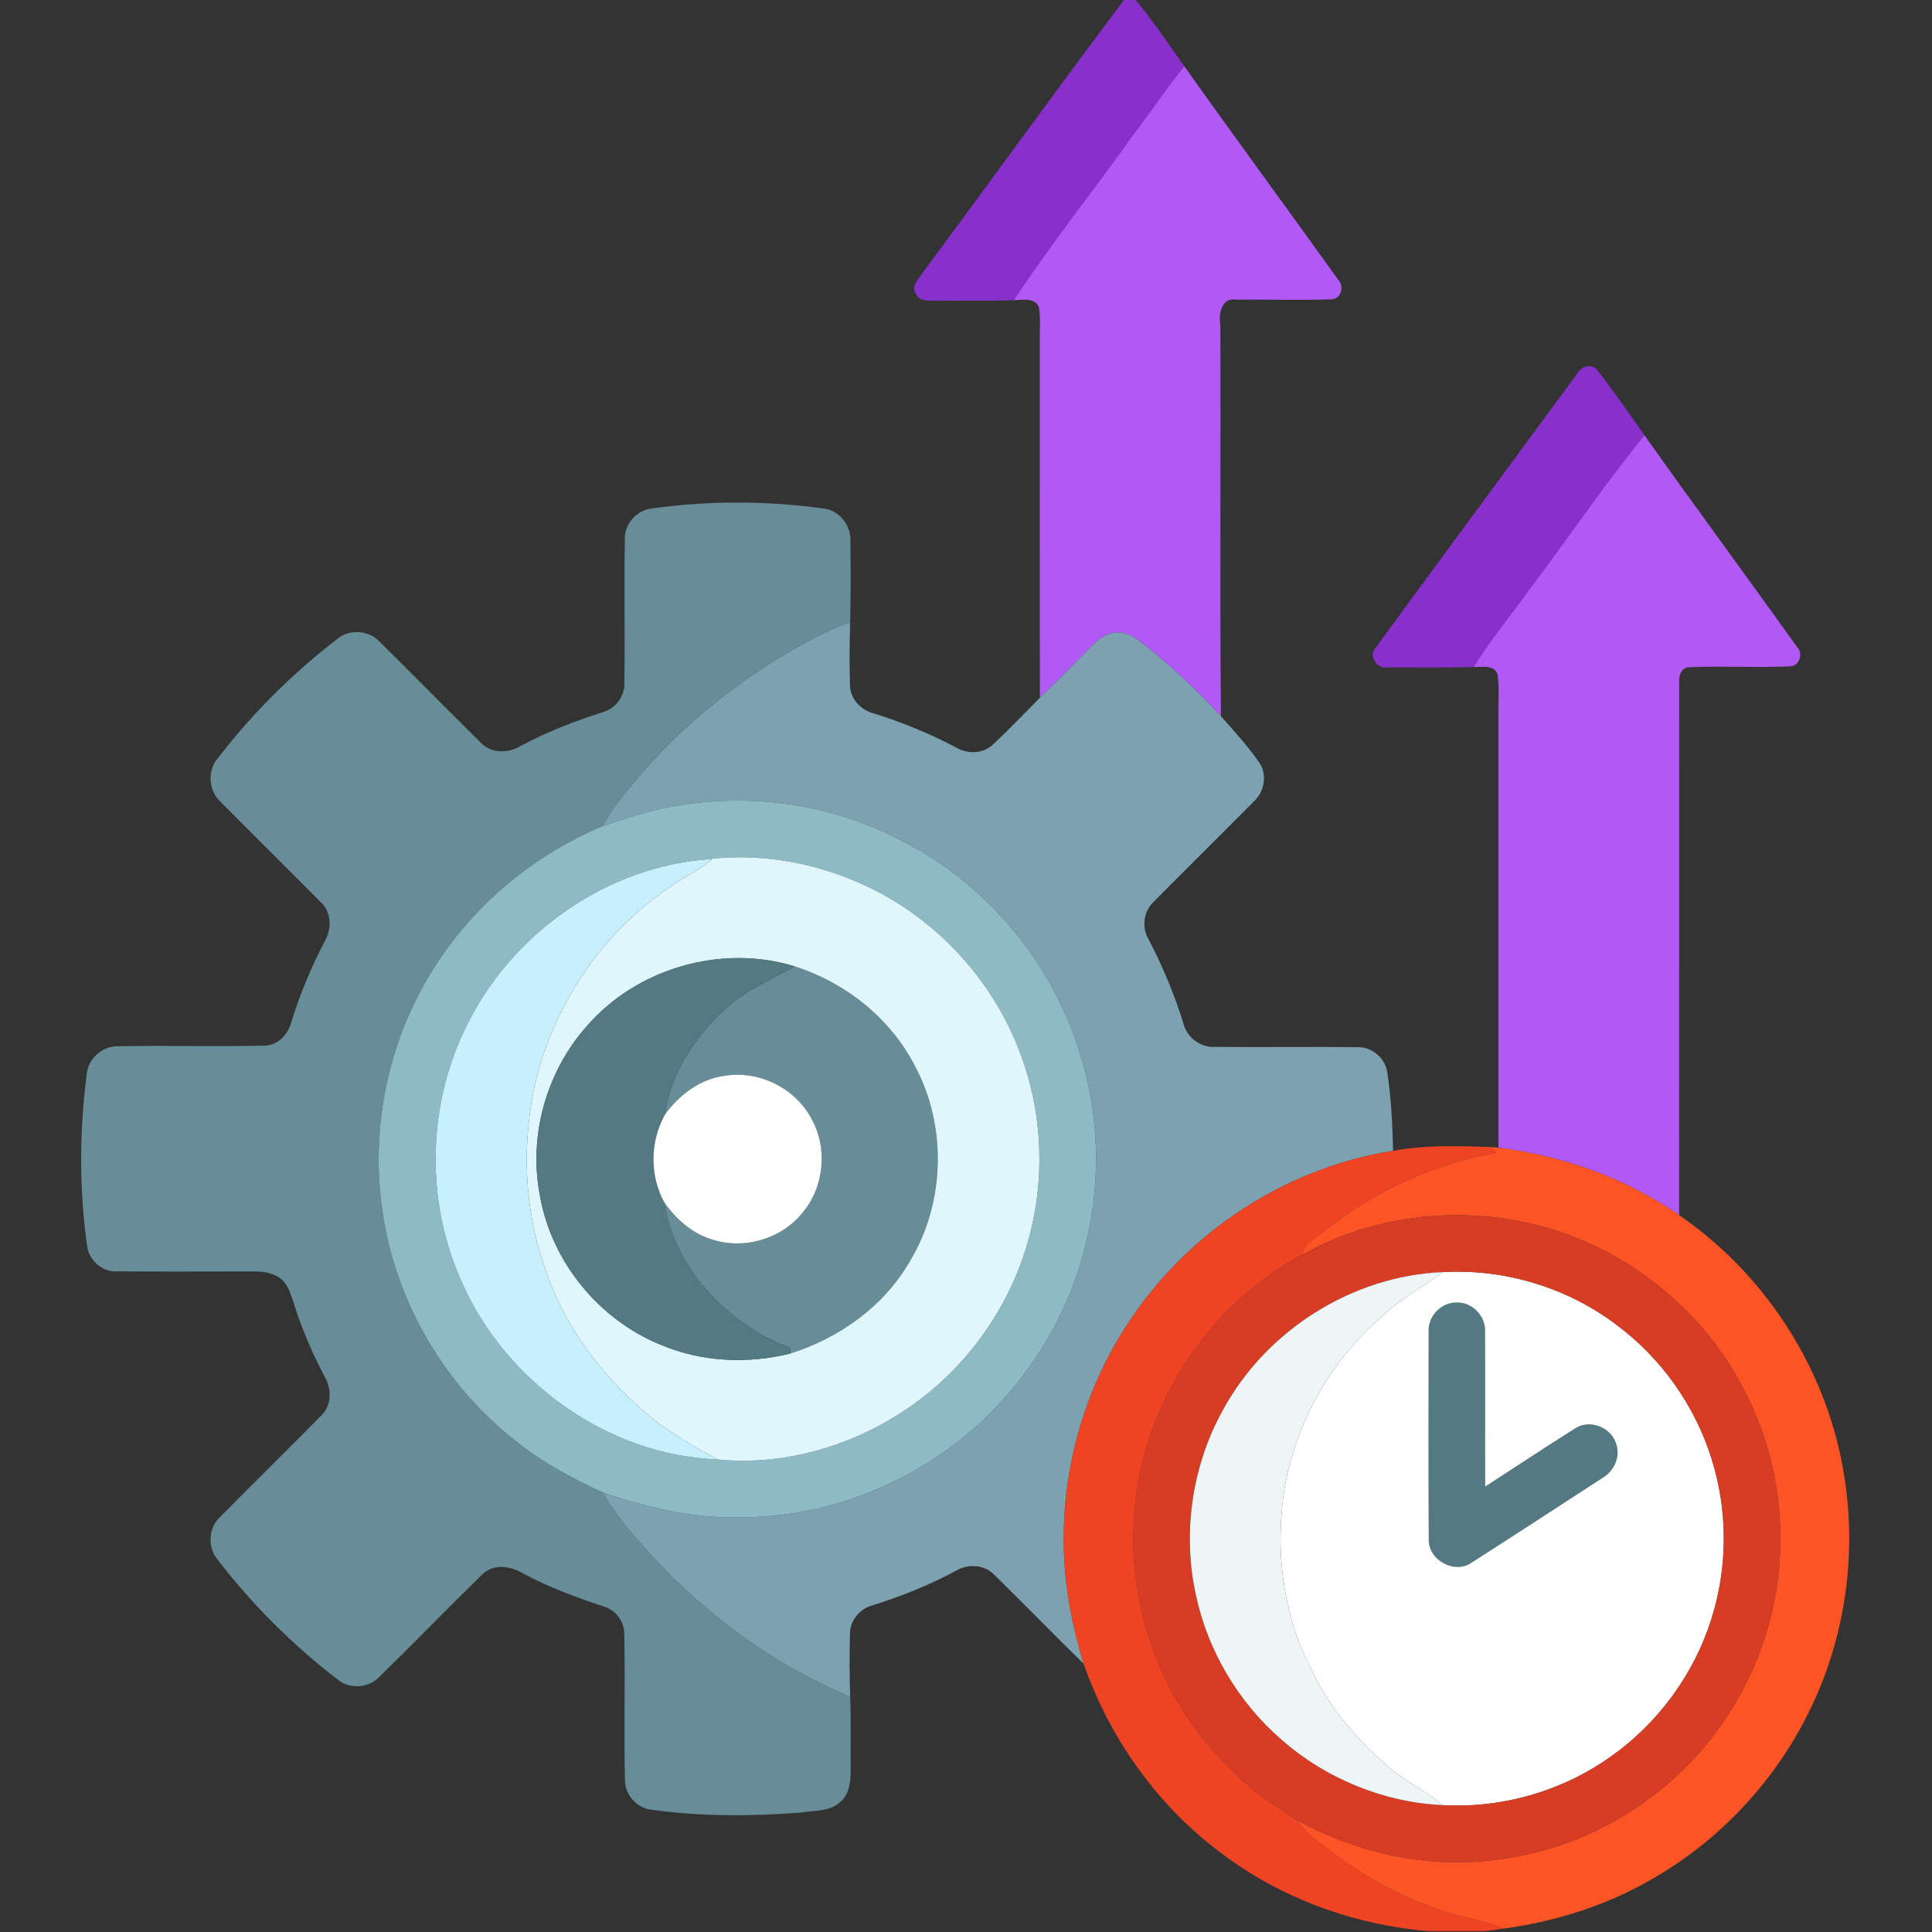
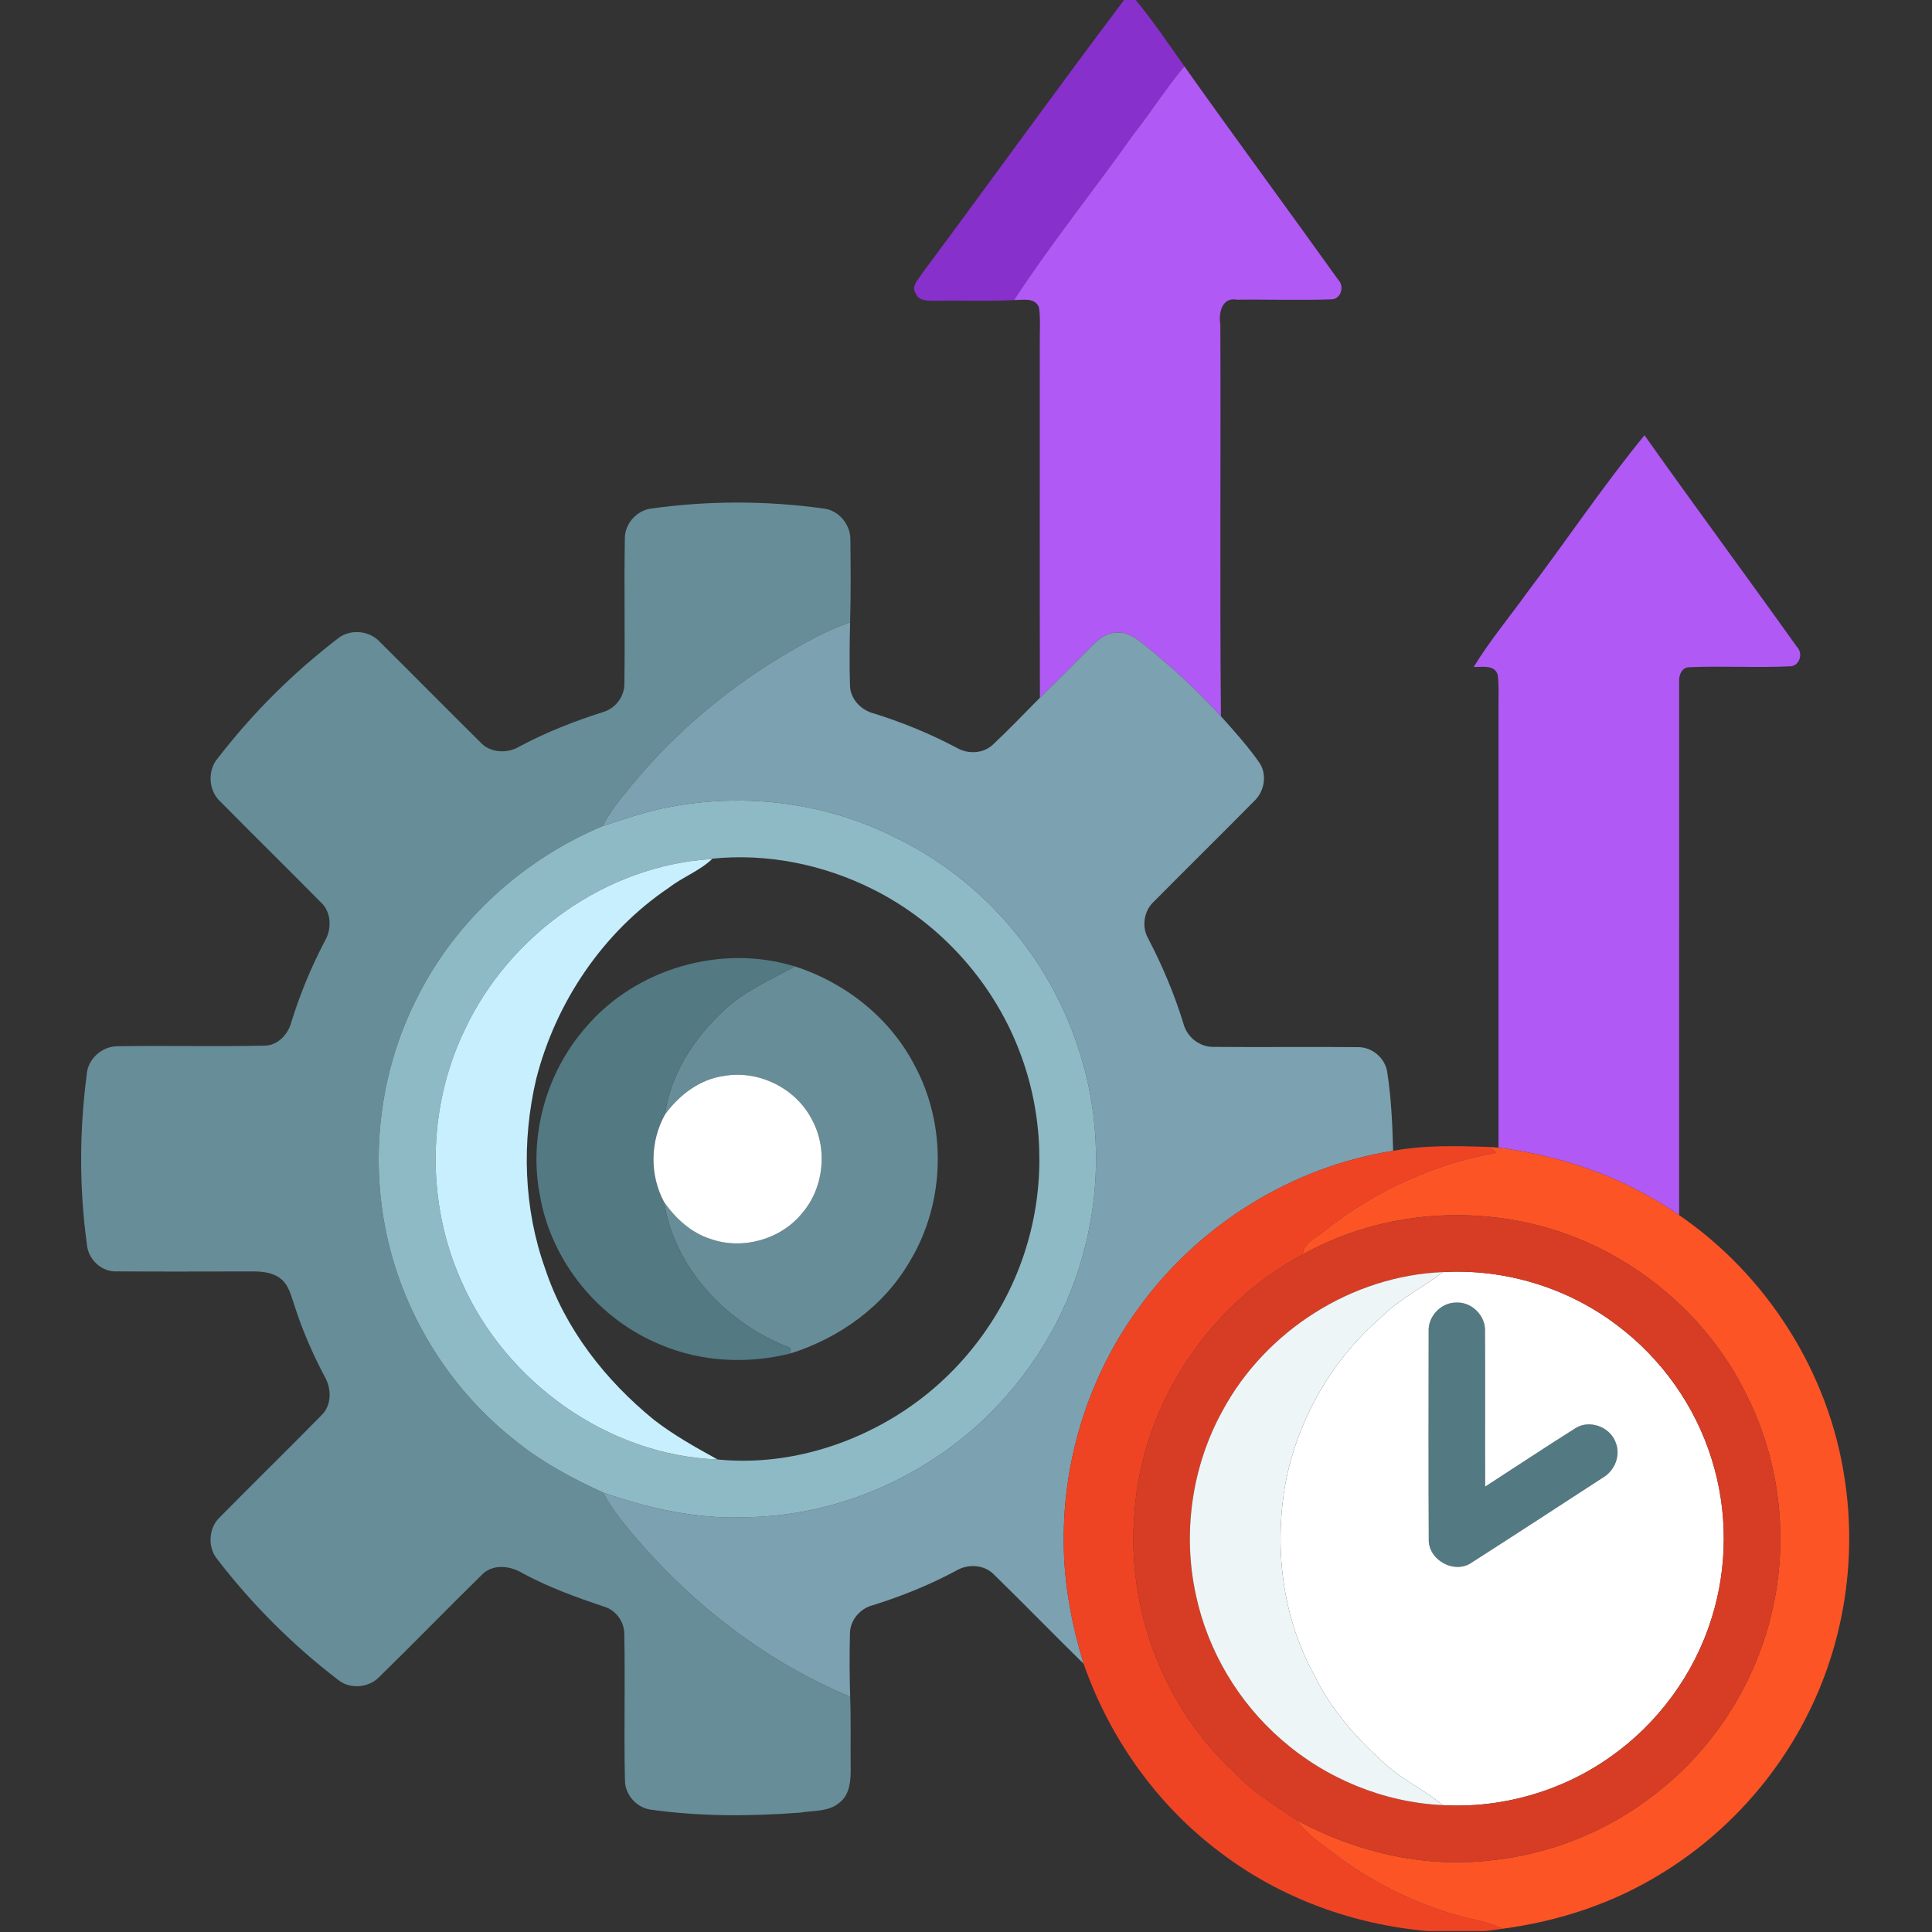
<svg xmlns="http://www.w3.org/2000/svg" width="683" height="683" viewBox="0 0 683 683" fill="none">
  <rect x="0" y="0" width="683" height="683" fill="#333333" stroke="none" />
  <g clip-path="url(#clip0_365_2071)">
    <path d="M397.373 0H401.507C407.68 7.48 413.093 15.547 418.693 23.44C412.307 31.107 406.933 39.547 400.773 47.413C386.853 67.08 371.667 85.88 358.48 106.08C349.227 106.56 339.947 106.16 330.68 106.333C328.307 106.253 324.84 106.56 323.773 103.84C321.92 101.2 324.667 98.867 325.947 96.72C349.853 64.547 373.253 32 397.373 0Z" fill="#8730CB" />
-     <path d="M557.573 132.08C559 129.44 562.893 128.227 564.84 131.027C570.547 138.48 575.96 146.174 581.36 153.867C566.747 171.747 553.867 190.974 539.933 209.387C533.627 218.2 526.613 226.534 520.973 235.8C510.853 236.094 500.72 235.934 490.6 235.934C486.88 236.68 483.587 231.854 486.36 228.92C510.027 196.587 533.827 164.347 557.573 132.08Z" fill="#8730CB" />
    <path d="M400.773 47.414C406.933 39.547 412.307 31.107 418.693 23.44C436.627 48.747 455.053 73.694 473.093 98.92C475.36 101.16 474.093 105.8 470.693 105.814C459.587 106.214 448.453 105.8 437.347 105.947C432 104.907 430.72 110.6 431.413 114.68C431.613 160.854 431.2 207.04 431.627 253.214C423.2 243.96 413.973 235.467 404.2 227.667C401.467 225.494 398.307 223.254 394.613 223.654C391.027 223.707 388.187 226.12 385.8 228.534C379.787 234.614 373.747 240.68 367.627 246.667C367.533 204.867 367.613 163.067 367.587 121.28C367.507 117.107 367.907 112.907 367.32 108.774C366.04 105.04 361.467 106.067 358.48 106.08C371.667 85.88 386.853 67.08 400.773 47.414Z" fill="#B059F4" />
    <path d="M539.933 209.387C553.867 190.974 566.747 171.747 581.36 153.867C599.12 178.974 617.44 203.694 635.293 228.747C637.507 230.921 636.24 235.294 633.04 235.547C621.12 236.134 609.16 235.361 597.24 235.881C594.387 235.827 593.387 239.027 593.613 241.361C593.6 304.094 593.613 366.827 593.6 429.574C574.707 416.441 552.493 408.614 529.747 405.734C529.733 354.027 529.733 302.321 529.747 250.614C529.693 246.641 529.987 242.641 529.493 238.694C528.533 234.854 523.88 235.854 520.973 235.801C526.613 226.534 533.627 218.201 539.933 209.387Z" fill="#B059F4" />
    <path d="M230.413 179.76C250.467 176.96 270.907 176.973 290.96 179.746C296.48 180.28 300.733 185.426 300.627 190.893C300.747 200.6 300.8 210.32 300.533 220.013C291.867 222.92 283.96 227.56 276.12 232.146C256.373 244.146 238.44 259.253 223.733 277.093C219.76 281.8 215.827 286.6 212.96 292.08C185.2 303.746 161.52 325.026 147.853 351.933C135 376.733 130.853 405.853 136.053 433.28C141.667 463.52 158.84 491.4 183.24 510.12C192.347 517.346 202.68 522.8 213.213 527.64C216.027 533.12 219.973 537.893 223.88 542.626C244.693 567.12 270.773 587.453 300.547 599.813C300.88 608.306 300.627 616.813 300.733 625.32C300.76 629.413 300.453 634.173 297.067 637.013C293.24 640.6 287.64 639.986 282.84 640.8C265.453 642.106 247.893 642.213 230.613 639.813C225.307 639.4 220.867 634.586 220.933 629.253C220.533 612.026 221.067 594.773 220.693 577.546C220.653 573.146 217.627 569.133 213.4 567.92C203.68 564.68 194.013 561.146 184.96 556.28C180.493 553.48 174.067 552.653 170.187 556.88C158.053 568.773 146.227 580.96 134.093 592.826C130.347 596.733 123.667 597.28 119.467 593.813C103.493 581.586 89.12 567.213 76.853 551.266C73.333 547.066 73.68 540.12 77.72 536.373C89.627 524.28 101.787 512.413 113.68 500.293C117.333 496.746 117.227 490.84 114.773 486.653C110.333 478.24 106.547 469.466 103.733 460.373C102.733 457.546 101.96 454.386 99.587 452.346C96.813 449.906 92.96 449.466 89.413 449.48C73.413 449.48 57.4 449.586 41.4 449.453C36.04 449.813 31.16 445.28 30.733 440C28 420.16 28.04 399.906 30.64 380.053C30.907 374.493 35.947 369.92 41.453 369.866C58.72 369.586 76 370.026 93.267 369.666C98.027 369.746 101.8 365.8 102.96 361.44C106.053 351.413 110.08 341.706 114.973 332.426C117.373 328.133 117.107 322.226 113.28 318.84C101.547 306.946 89.6 295.24 77.88 283.346C73.573 279.426 73.293 272.133 77.16 267.84C89.307 252.106 103.493 237.986 119.24 225.88C123.6 222.226 130.533 222.773 134.333 226.973C146.16 238.706 157.867 250.573 169.707 262.293C173.24 266.293 179.44 266.506 183.827 263.813C193.173 258.8 203.067 254.96 213.16 251.746C217.667 250.426 220.92 246.08 220.733 241.36C220.987 224.48 220.6 207.586 220.893 190.706C220.693 185.293 225.053 180.32 230.413 179.76Z" fill="#678D98" />
    <path d="M281.013 341.653C298.867 347.387 314.6 359.827 323.293 376.56C334.8 397.827 334.213 425.027 321.72 445.76C312.56 461.747 296.76 473.04 279.347 478.507C279.347 478 279.333 477.013 279.333 476.507C257.36 468.147 238.467 448.707 234.773 424.973C238.84 430.76 244.307 435.8 251.147 437.987C262.48 441.987 276 438.213 283.573 428.88C291.333 419.84 292.733 406.027 286.933 395.613C281.2 384.587 268.067 378.173 255.84 380.373C247.293 381.587 240.08 387.133 235.107 393.96C236.973 379.693 245.493 366.907 255.84 357.227C263.12 350.36 272.36 346.4 281.013 341.653Z" fill="#678D98" />
    <path d="M276.12 232.147C283.96 227.56 291.867 222.92 300.533 220.014C300.347 227.494 300.253 234.987 300.493 242.454C300.653 247.214 304.493 251.12 308.987 252.24C319.093 255.387 328.907 259.427 338.253 264.374C342.253 266.707 347.68 266.44 351.08 263.174C356.76 257.854 362.133 252.187 367.627 246.667C373.747 240.68 379.787 234.614 385.8 228.534C388.187 226.12 391.027 223.707 394.613 223.654C398.307 223.254 401.467 225.494 404.2 227.667C413.973 235.467 423.2 243.96 431.627 253.214C436.333 258.467 441.093 263.747 445.16 269.547C448.093 273.8 447.013 279.88 443.28 283.307C431.56 295.16 419.693 306.854 407.96 318.694C404.36 321.987 403.493 327.627 405.947 331.854C410.933 341.44 415.16 351.414 418.333 361.734C419.547 366.64 424.173 370.294 429.253 370.094C446.147 370.254 463.04 370.014 479.933 370.187C484.96 370.054 489.68 374 490.413 378.987C491.84 388.2 492.253 397.534 492.493 406.854C456.68 412.467 423.667 433.08 402.507 462.44C385.067 486.267 375.707 515.84 376.067 545.347C376.107 559.894 378.893 574.28 383.08 588.174C372.453 577.747 362.067 567.067 351.427 556.667C347.907 553.027 342.093 552.774 337.893 555.334C328.533 560.347 318.667 564.32 308.547 567.48C304.093 568.627 300.547 572.707 300.48 577.374C300.293 584.854 300.32 592.334 300.547 599.814C270.773 587.454 244.693 567.12 223.88 542.627C219.973 537.894 216.027 533.12 213.213 527.64C229.48 533.294 246.547 537.134 263.88 536.374C294.44 535.92 324.4 523.44 346.8 502.734C364.067 486.64 376.987 465.747 383.013 442.867C389.547 419 388.92 393.174 380.92 369.734C370.48 338.067 346.987 310.84 316.933 296.307C292.64 283.88 264.147 280.174 237.387 285.174C229.027 286.64 220.987 289.44 212.96 292.08C215.827 286.6 219.76 281.8 223.733 277.094C238.44 259.254 256.373 244.147 276.12 232.147Z" fill="#7CA1B1" />
    <path d="M237.387 285.174C264.147 280.174 292.64 283.88 316.933 296.307C346.987 310.84 370.48 338.067 380.92 369.734C388.92 393.174 389.547 419 383.013 442.867C376.987 465.747 364.067 486.64 346.8 502.734C324.4 523.44 294.44 535.92 263.88 536.374C246.547 537.134 229.48 533.294 213.213 527.64C202.68 522.8 192.347 517.347 183.24 510.12C158.84 491.4 141.667 463.52 136.053 433.28C130.853 405.854 135 376.734 147.853 351.934C161.52 325.027 185.2 303.747 212.96 292.08C220.987 289.44 229.027 286.64 237.387 285.174ZM251.893 303.547L251.747 303.68C214.44 305.84 179.933 330.534 164.213 364.2C150.96 391.787 150.6 425.134 163.147 453.04C178.653 488.427 214.787 514.534 253.667 515.947C277.413 518.347 301.867 511.04 321.427 497.507C341.533 483.64 356.627 462.667 363.32 439.174C369.507 417.734 368.72 394.334 361.053 373.374C351.88 347.934 332.64 326.334 308.427 314.294C291.067 305.627 271.24 301.574 251.893 303.547Z" fill="#8EBAC5" />
-     <path d="M251.893 303.547C271.24 301.573 291.067 305.627 308.427 314.293C332.64 326.333 351.88 347.933 361.053 373.373C368.72 394.333 369.507 417.733 363.32 439.173C356.627 462.667 341.533 483.64 321.427 497.507C301.867 511.04 277.413 518.347 253.667 515.947C245.947 511.693 238.213 507.373 231.227 501.973C214 487.96 199.72 469.72 192.72 448.48C185.067 427.12 184.387 403.493 189.547 381.48C196.453 354.333 213.16 329.507 236.493 313.8C241.333 310.067 247.267 307.907 251.747 303.68L251.893 303.547ZM207.12 363.147C193.053 379.16 186.76 401.773 190.893 422.733C194.96 446.093 211.787 466.613 233.747 475.467C248.107 481.507 264.293 482.24 279.347 478.507C296.76 473.04 312.56 461.747 321.72 445.76C334.213 425.027 334.8 397.827 323.293 376.56C314.6 359.827 298.867 347.387 281.013 341.653C254.947 333.613 224.8 342.373 207.12 363.147Z" fill="#DFF6FD" />
    <path d="M164.213 364.2C179.933 330.533 214.44 305.84 251.747 303.68C247.267 307.906 241.333 310.066 236.493 313.8C213.16 329.506 196.453 354.333 189.547 381.48C184.387 403.493 185.067 427.12 192.72 448.48C199.72 469.72 214 487.96 231.227 501.973C238.213 507.373 245.947 511.693 253.667 515.946C214.787 514.533 178.653 488.426 163.147 453.04C150.6 425.133 150.96 391.786 164.213 364.2Z" fill="#C8EFFE" />
    <path d="M207.12 363.147C224.8 342.373 254.947 333.613 281.013 341.653C272.36 346.4 263.12 350.36 255.84 357.227C245.493 366.907 236.973 379.693 235.107 393.96C229.8 403.493 229.613 415.333 234.773 424.973C238.467 448.707 257.36 468.147 279.333 476.507C279.333 477.013 279.347 478 279.347 478.507C264.293 482.24 248.107 481.507 233.747 475.467C211.787 466.613 194.96 446.093 190.893 422.733C186.76 401.773 193.053 379.16 207.12 363.147Z" fill="#537983" />
    <path d="M505.053 470.746C504.76 465.399 509.4 460.453 514.773 460.479C520.28 460.159 525.227 465.146 524.987 470.626C525.093 488.933 524.96 507.239 525.04 525.533C535.653 518.679 546.187 511.666 556.88 504.933C561.853 501.706 569.173 504.386 571.16 509.906C573.093 514.573 570.773 520.079 566.467 522.493C551.12 532.453 535.8 542.466 520.387 552.333C514.213 556.759 504.707 551.453 505.093 543.933C504.96 519.533 505.027 495.133 505.053 470.746Z" fill="#537983" />
    <path d="M235.107 393.96C240.08 387.134 247.293 381.587 255.84 380.374C268.067 378.174 281.2 384.587 286.933 395.614C292.733 406.027 291.333 419.84 283.573 428.88C276 438.214 262.48 441.987 251.147 437.987C244.307 435.8 238.84 430.76 234.773 424.974C229.613 415.334 229.8 403.494 235.107 393.96Z" fill="white" />
    <path d="M510.08 449.707C531.907 448.454 554.093 455.174 571.533 468.387C587.333 480.174 599.307 497.04 605.133 515.894C610.853 534.08 610.813 554.027 605.053 572.2C598.92 591.867 586.093 609.334 569.227 621.147C552.133 633.267 530.867 639.374 509.947 638.147C504.12 633.094 497.013 629.854 491.147 624.867C480.36 615.48 470.507 604.64 464.333 591.614C453.2 571.134 450.387 546.8 454.507 524.014C458.867 501.507 470.96 480.627 488.307 465.627C494.72 459.187 502.973 455.227 510.08 449.707ZM505.053 470.747C505.027 495.134 504.96 519.534 505.093 543.934C504.707 551.454 514.213 556.76 520.387 552.334C535.8 542.467 551.12 532.454 566.467 522.494C570.773 520.08 573.093 514.574 571.16 509.907C569.173 504.387 561.853 501.707 556.88 504.934C546.187 511.667 535.653 518.68 525.04 525.534C524.96 507.24 525.093 488.934 524.987 470.627C525.227 465.147 520.28 460.16 514.773 460.48C509.4 460.454 504.76 465.4 505.053 470.747Z" fill="white" />
    <path d="M492.493 406.853C503.733 404.733 515.227 405.12 526.613 405.466C527.427 406.133 528.253 406.813 529.08 407.506C507.027 411.413 486.013 421.04 468.467 434.96C465.653 437.52 460.867 439.146 460.547 443.48C427.12 461.373 403.693 496.8 401.067 534.706C398.133 568.506 411.187 603.4 436.227 626.426C442.6 633.48 450.84 638.24 458.587 643.56C462.107 648.693 467.4 652.066 472.293 655.746C484.733 665.133 498.853 672.266 513.8 676.706C519.587 678.493 525.747 679.12 531.227 681.84C529.093 682.146 526.987 682.493 524.853 682.666H504.693C478.413 680.386 452.68 671.04 431.627 655.04C409.147 638.306 392.307 614.56 383.08 588.173C378.893 574.28 376.107 559.893 376.067 545.346C375.707 515.84 385.067 486.266 402.507 462.44C423.667 433.08 456.68 412.466 492.493 406.853Z" fill="#EF4424" />
    <path d="M526.613 405.467C527.387 405.533 528.96 405.667 529.747 405.733C552.493 408.613 574.707 416.44 593.6 429.573C624.68 450.853 646.493 485.213 652.08 522.52C656.44 550.4 652.12 579.6 639.627 604.933C628.133 628.427 609.84 648.56 587.52 662.213C570.493 672.813 551.08 679.213 531.227 681.84C525.747 679.12 519.587 678.493 513.8 676.707C498.853 672.267 484.733 665.133 472.293 655.747C467.4 652.067 462.107 648.693 458.587 643.56C479.253 654.733 503.12 660.347 526.587 657.72C547.72 655.653 568.227 647.48 584.933 634.36C606.173 618.12 621.267 594.12 626.827 567.987C632.28 543 629.027 516.173 617.52 493.32C607.467 472.573 590.733 455.253 570.653 444.013C537.253 425.013 494.107 424.707 460.547 443.48C460.867 439.147 465.653 437.52 468.467 434.96C486.013 421.04 507.027 411.413 529.08 407.507C528.253 406.813 527.427 406.133 526.613 405.467Z" fill="#FD5426" />
    <path d="M460.547 443.48C494.107 424.707 537.253 425.014 570.653 444.014C590.733 455.254 607.467 472.573 617.52 493.32C629.027 516.173 632.28 543 626.827 567.987C621.267 594.12 606.173 618.12 584.933 634.36C568.227 647.48 547.72 655.654 526.587 657.72C503.12 660.347 479.253 654.734 458.587 643.56C450.84 638.24 442.6 633.48 436.227 626.427C411.187 603.4 398.133 568.507 401.067 534.707C403.693 496.8 427.12 461.373 460.547 443.48ZM432.2 498.707C421.32 518.414 417.947 542.08 422.813 564.04C427.027 583.693 437.84 601.827 453.013 615C468.707 628.76 489.067 637.147 509.947 638.147C530.867 639.373 552.133 633.267 569.227 621.147C586.093 609.333 598.92 591.867 605.053 572.2C610.813 554.027 610.853 534.08 605.133 515.894C599.307 497.04 587.333 480.174 571.533 468.387C554.093 455.174 531.907 448.453 510.08 449.707C477.907 451.013 447.44 470.44 432.2 498.707Z" fill="#D73D24" />
    <path d="M432.2 498.707C447.44 470.44 477.907 451.014 510.08 449.707C502.973 455.227 494.72 459.187 488.307 465.627C470.96 480.627 458.867 501.507 454.507 524.014C450.387 546.8 453.2 571.134 464.333 591.614C470.507 604.64 480.36 615.48 491.147 624.867C497.013 629.854 504.12 633.094 509.947 638.147C489.067 637.147 468.707 628.76 453.013 615C437.84 601.827 427.027 583.694 422.813 564.04C417.947 542.08 421.32 518.414 432.2 498.707Z" fill="#EEF5F6" />
  </g>
  <defs>
    <clipPath id="clip0_365_2071">
      <rect width="682.667" height="682.667" fill="white" />
    </clipPath>
  </defs>
</svg>